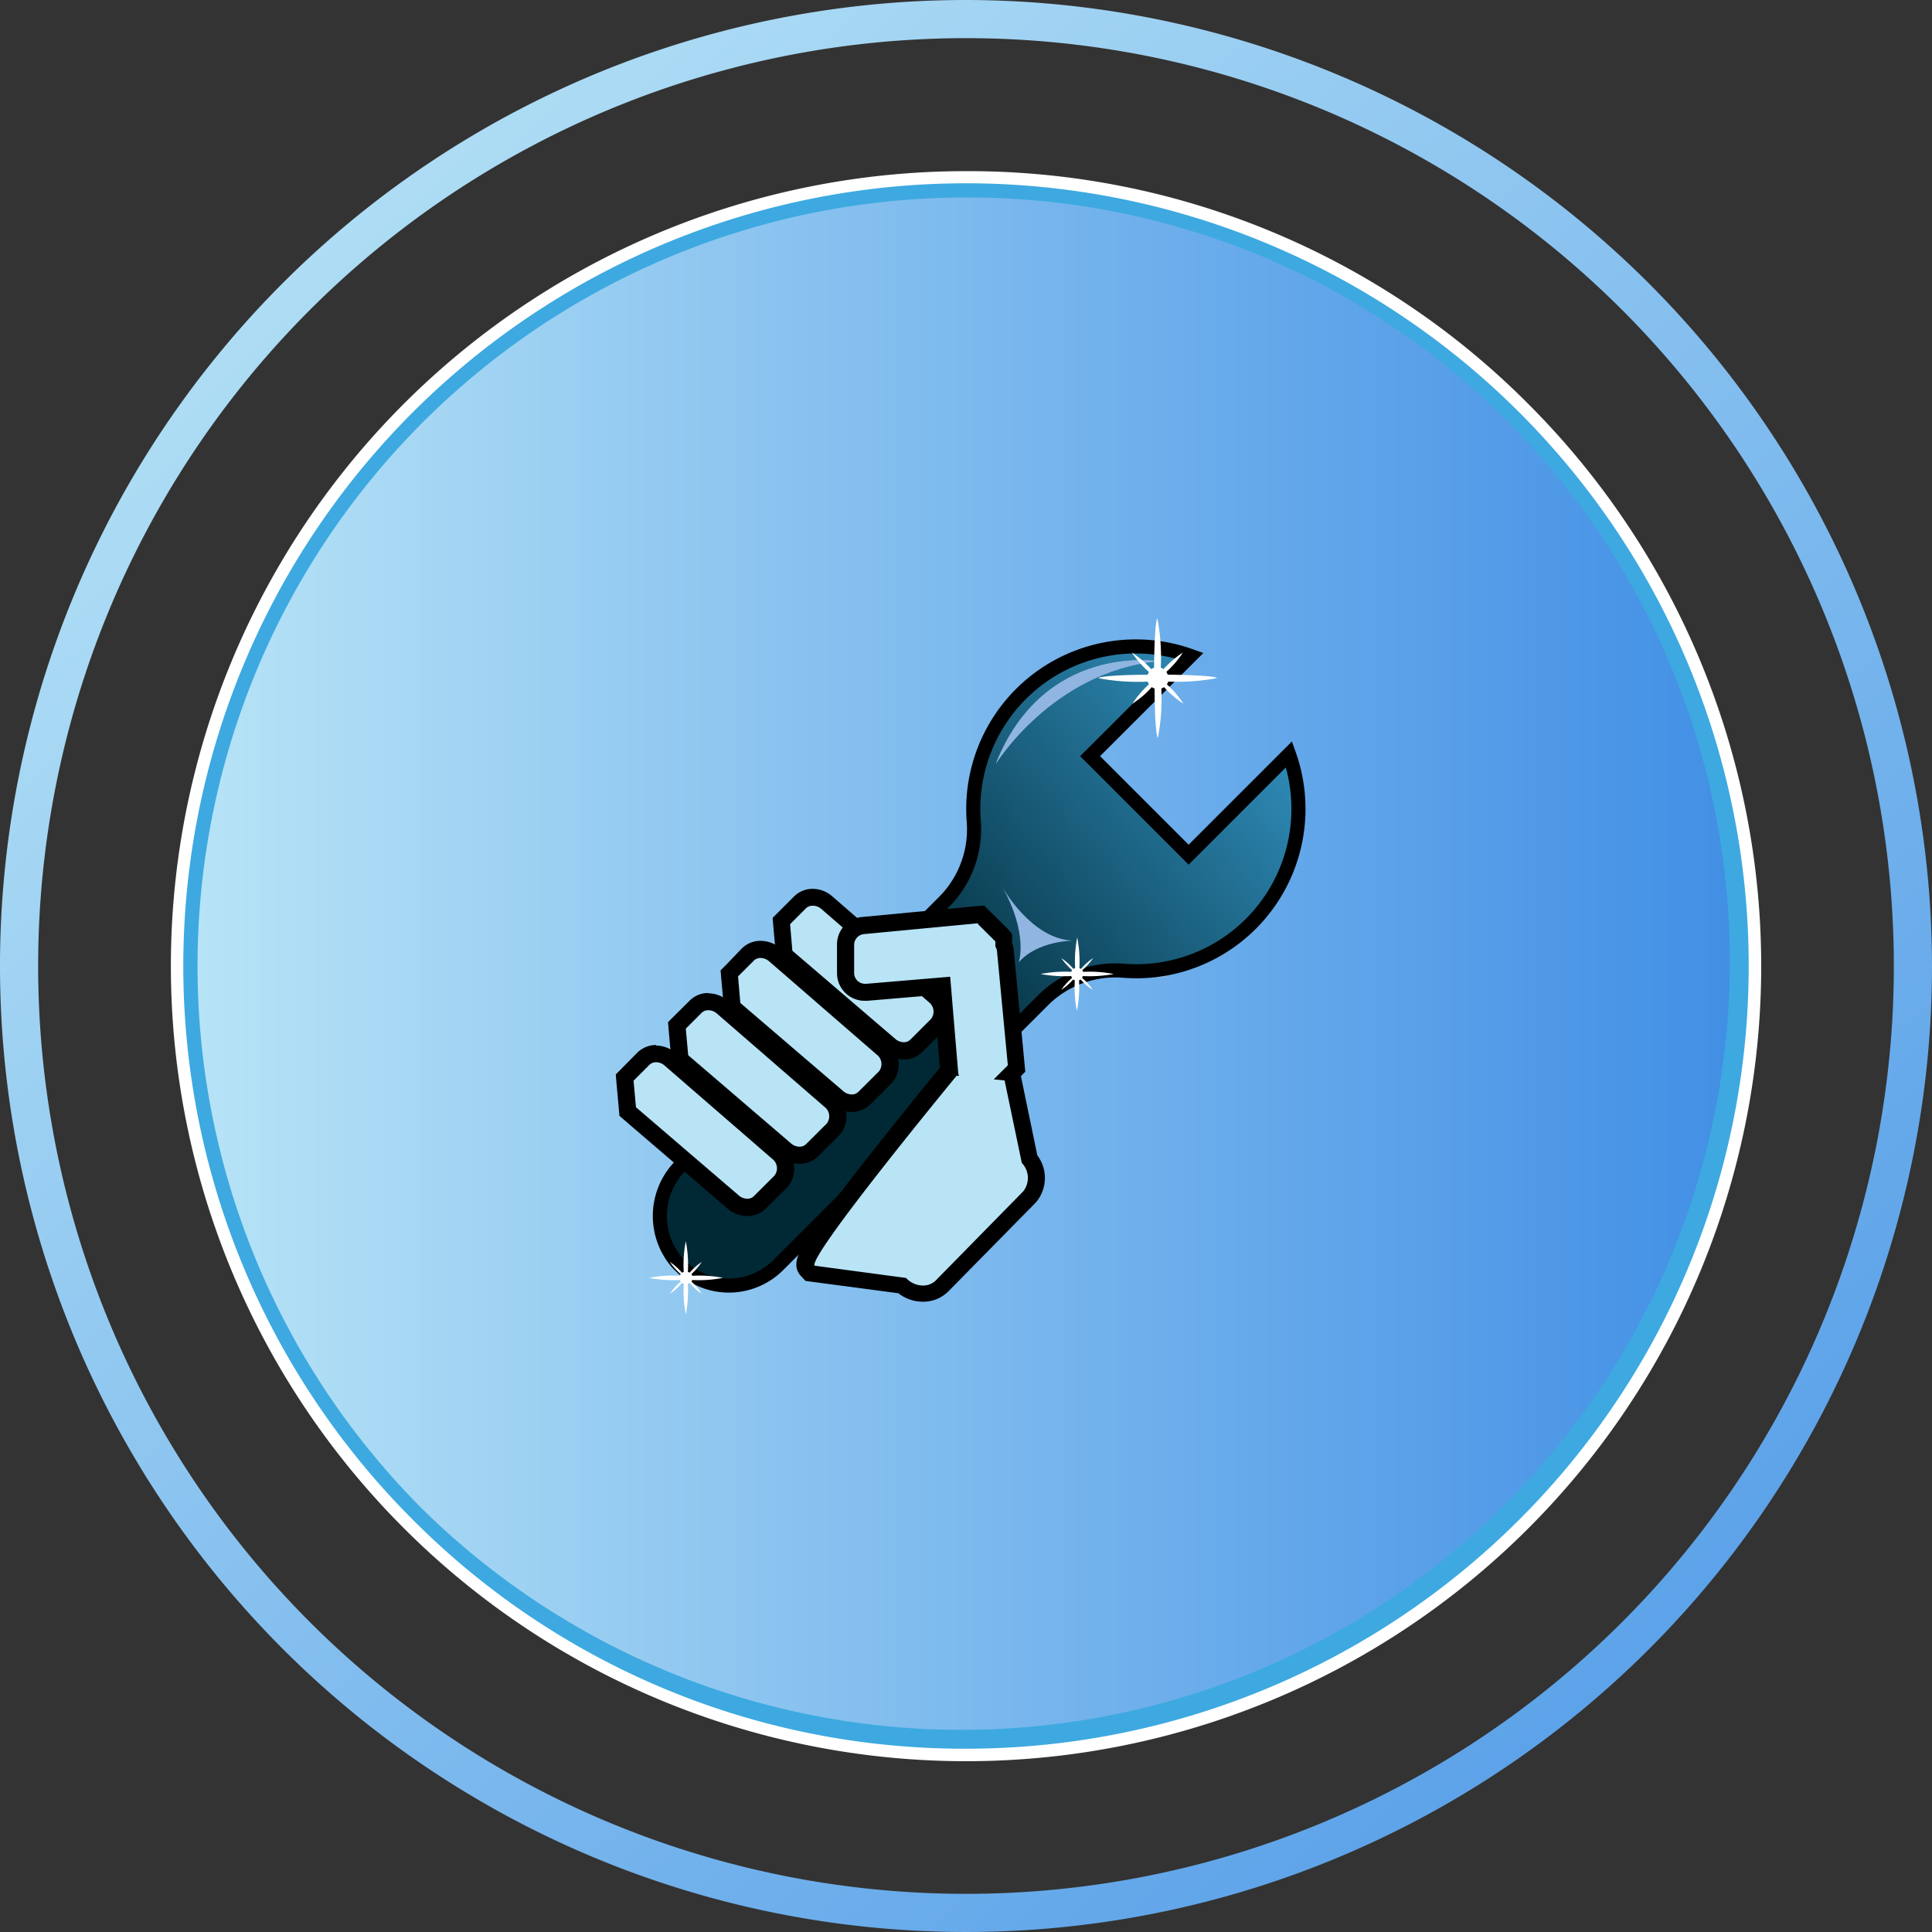
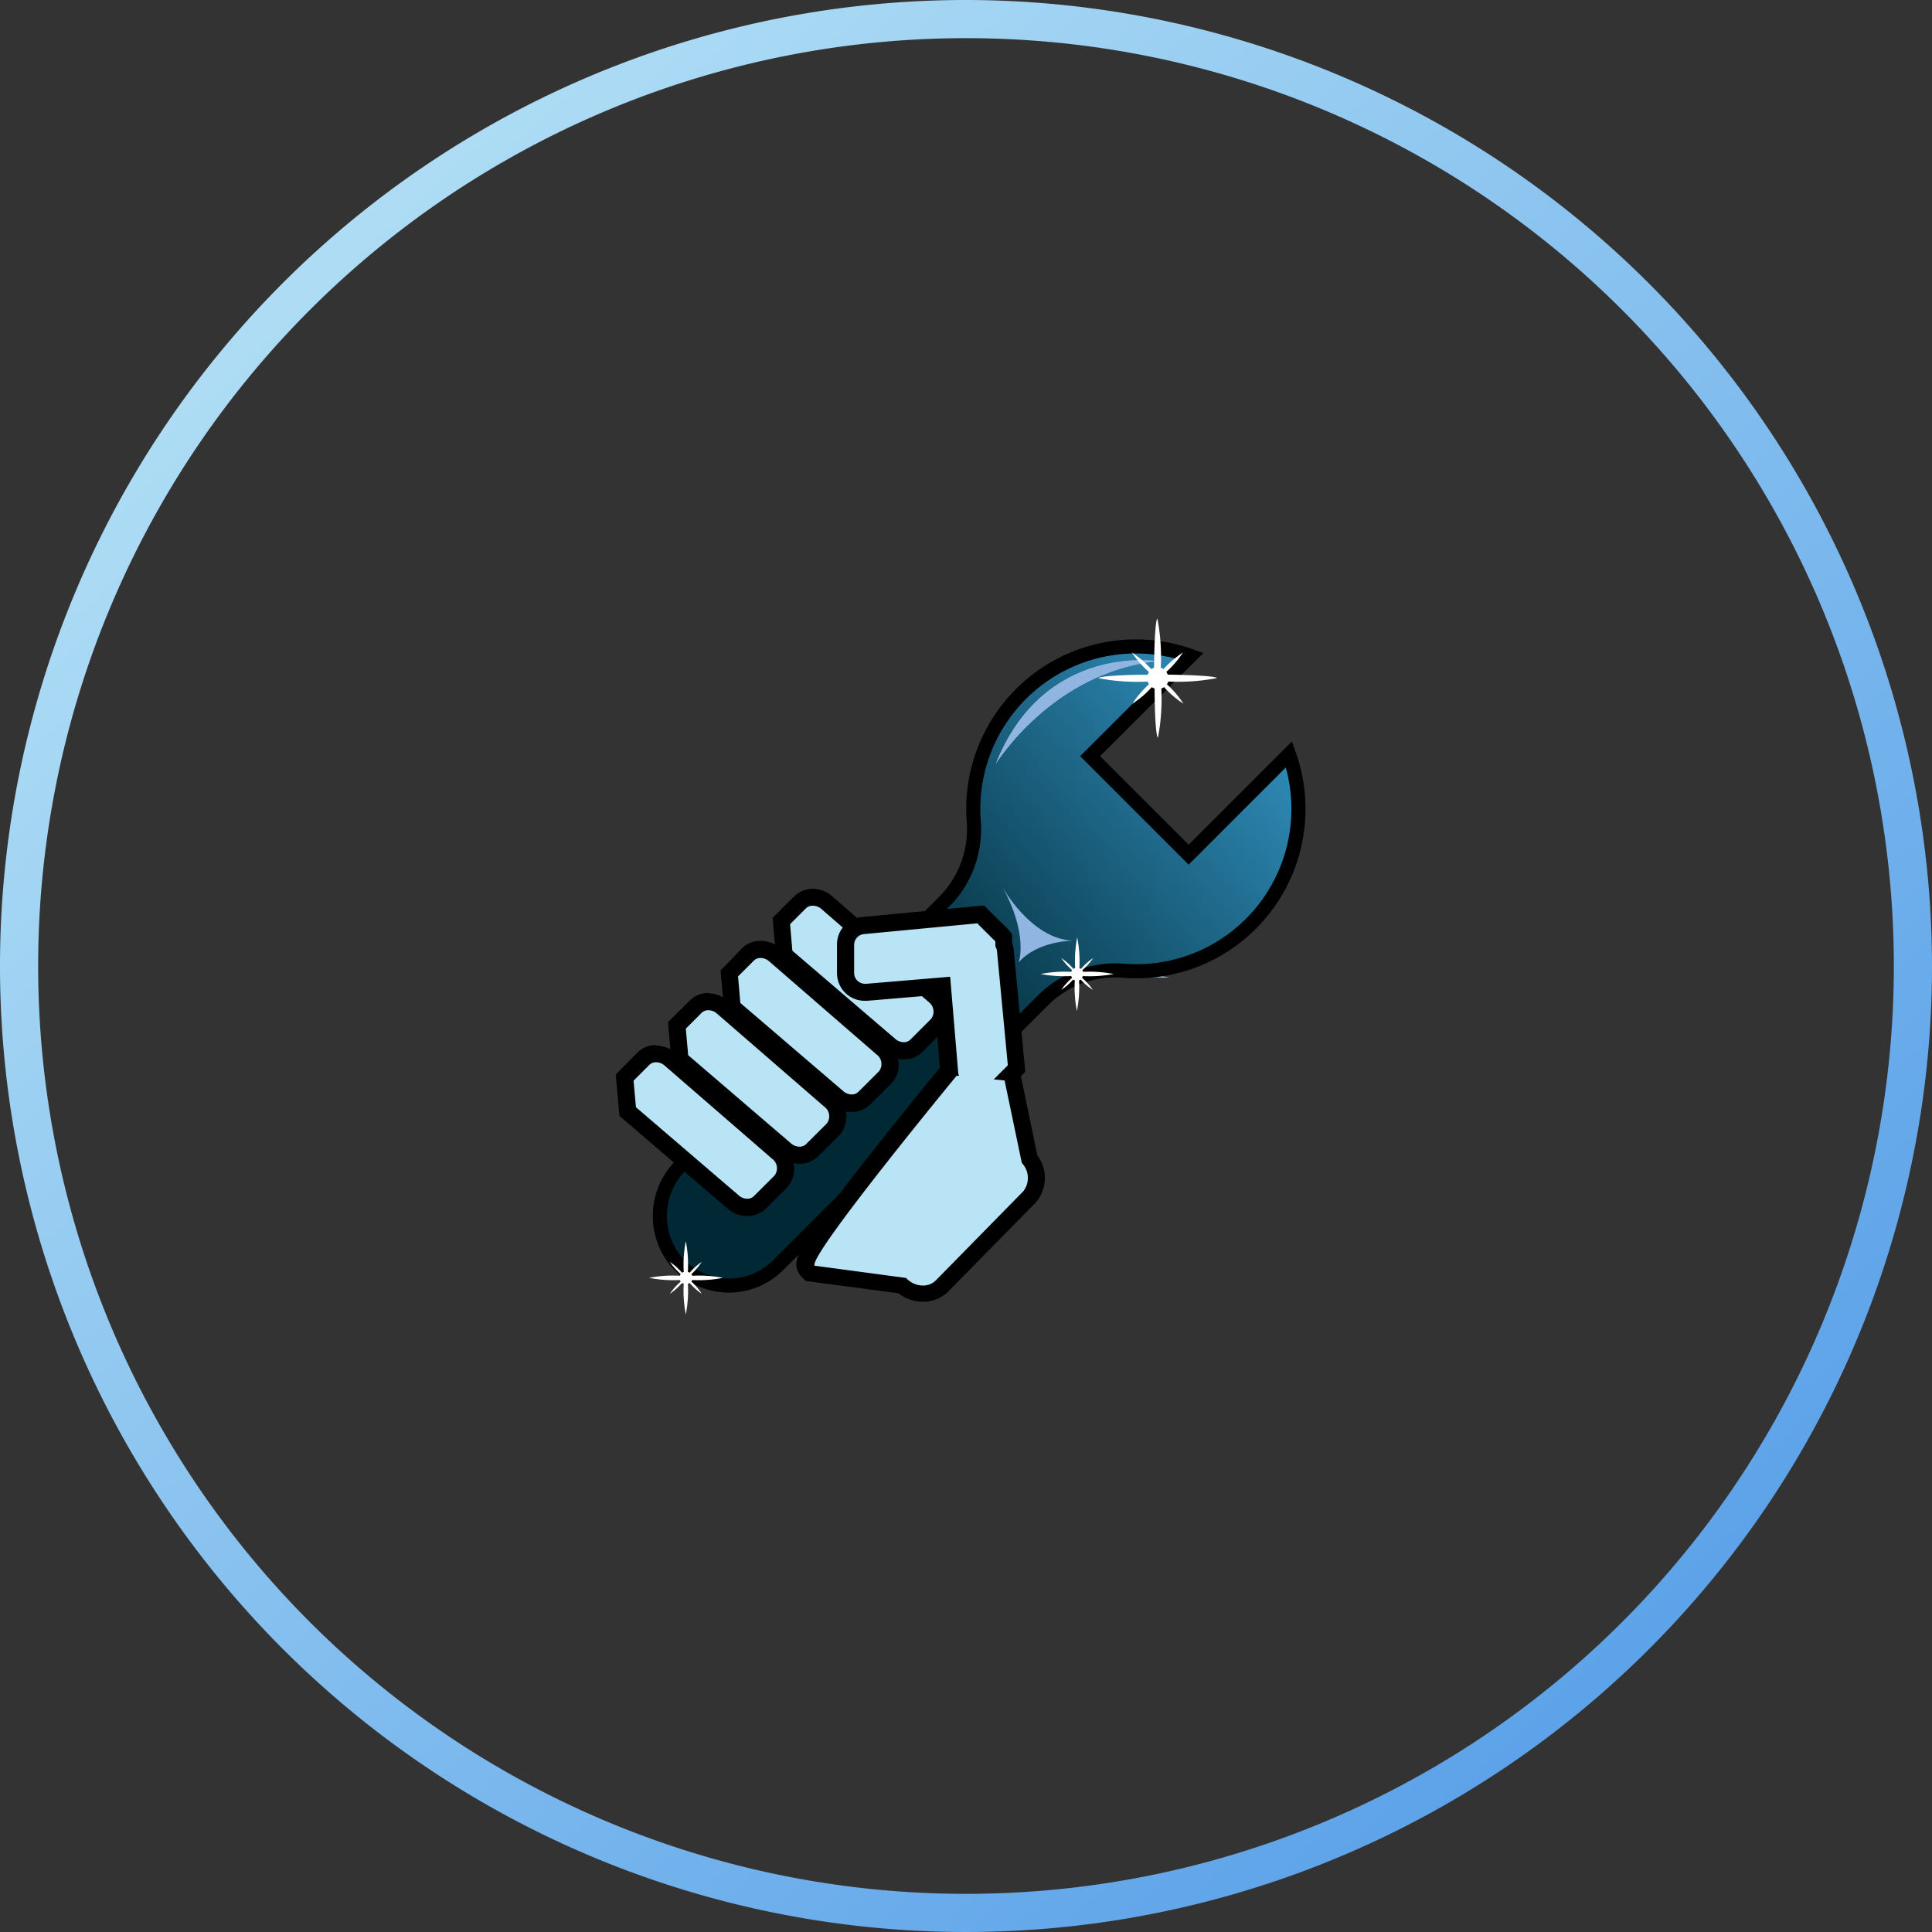
<svg xmlns="http://www.w3.org/2000/svg" xmlns:xlink="http://www.w3.org/1999/xlink" viewBox="0 0 178.24 178.24">
  <rect x="0" y="0" width="178.24" height="178.24" fill="#333333" stroke="none" />
  <defs>
    <style>.cls-1{fill:url(#Unbenannter_Verlauf_8);}.cls-2{fill:url(#Unbenannter_Verlauf_8-2);}.cls-3{fill:#fff;}.cls-4{fill:#3da9e0;}.cls-5{fill:#8fb5e0;}.cls-6{stroke:#000;stroke-miterlimit:10;stroke-width:1.3px;fill:url(#Unbenannter_Verlauf_17);}.cls-7{fill:#b8e4f6;}</style>
    <linearGradient id="Unbenannter_Verlauf_8" x1="16.47" y1="89.12" x2="161.74" y2="89.12" gradientUnits="userSpaceOnUse">
      <stop offset="0" stop-color="#b8e4f6" />
      <stop offset="1" stop-color="#408ee5" />
    </linearGradient>
    <linearGradient id="Unbenannter_Verlauf_8-2" x1="13.11" y1="7.5" x2="192.86" y2="200.52" xlink:href="#Unbenannter_Verlauf_8" />
    <linearGradient id="Unbenannter_Verlauf_17" x1="133.36" y1="49.85" x2="83.32" y2="93.25" gradientUnits="userSpaceOnUse">
      <stop offset="0.16" stop-color="#3da9e0" />
      <stop offset="1" stop-color="#012935" />
    </linearGradient>
  </defs>
  <g id="Ebene_2" data-name="Ebene 2">
    <g id="FINAL_SET" data-name="FINAL SET">
-       <path id="BG_Circle" data-name="BG Circle" class="cls-1" d="M89.12,161.77a72.65,72.65,0,0,1-51.37-124A72.65,72.65,0,0,1,140.49,140.49,72.17,72.17,0,0,1,89.12,161.77Z" />
      <path id="outer_kontur_circle_4" data-name="outer kontur circle 4" class="cls-2" d="M89.12,3.52a85.6,85.6,0,1,1-85.6,85.6,85.6,85.6,0,0,1,85.6-85.6m0-3.52a89.12,89.12,0,1,0,89.12,89.12A89.22,89.22,0,0,0,89.12,0Z" />
      <path id="inner_kontur_circle_3" data-name="inner kontur circle 3" class="cls-2" d="M89.12,9.79A79.33,79.33,0,1,1,33,33,79.11,79.11,0,0,1,89.12,9.79m0-3.53A82.86,82.86,0,0,0,30.53,147.71,82.86,82.86,0,1,0,147.71,30.53,82.32,82.32,0,0,0,89.12,6.26Z" />
-       <path id="white_kontur_circle_2" data-name="white kontur circle 2" class="cls-3" d="M89.12,17.14a72,72,0,1,1-50.9,21.08,71.79,71.79,0,0,1,50.9-21.08m0-1.35A73.33,73.33,0,0,0,37.27,141,73.33,73.33,0,0,0,141,37.27,72.84,72.84,0,0,0,89.12,15.79Z" />
-       <path id="gradient_kontur_circle_1" data-name="gradient kontur circle 1" class="cls-4" d="M89.12,161.33a71.73,71.73,0,0,1-51.06-21.15h0a72.21,72.21,0,1,1,51.06,21.15Zm0-143.11A70.89,70.89,0,0,0,39,139.25,70.89,70.89,0,0,0,139.25,39,70.39,70.39,0,0,0,89.12,18.22Z" />
      <path class="cls-5" d="M96.31,79.58a14.48,14.48,0,0,0,3.91,6.73,14.65,14.65,0,0,0,7.66,3.87A11.22,11.22,0,0,1,99.46,87,11,11,0,0,1,96.31,79.58Z" />
      <path class="cls-6" d="M115.41,85.22a15,15,0,0,0,3.51-15.63l-9.26,9.26-9.09-9.09,9.26-9.25a15,15,0,0,0-20,15.21,9.48,9.48,0,0,1-2.68,7.43L62.86,107.47a6.59,6.59,0,0,0-.45,8.94,6.43,6.43,0,0,0,9.38.31L96.27,92.24a9.44,9.44,0,0,1,7.43-2.68A14.94,14.94,0,0,0,115.41,85.22Z" />
      <path class="cls-5" d="M106.78,61s-10.47-1.7-14.9,9.45C91.88,70.45,97.08,62,106.78,61Z" />
      <path class="cls-5" d="M106.78,61s-10.47-1.7-14.9,9.45C91.88,70.45,97.08,62,106.78,61Z" />
      <path class="cls-7" d="M68.94,111.4a2,2,0,0,1-1.3-.5l-9.73-8.34-.28-3.14,1.72-1.72a1.69,1.69,0,0,1,1.18-.47,2,2,0,0,1,1.31.5l9.92,8.6a2.06,2.06,0,0,1,.72,1.47,1.72,1.72,0,0,1-.48,1.25l-1.88,1.87a1.66,1.66,0,0,1-1.18.48Z" />
      <path d="M60.53,98a1.18,1.18,0,0,1,.79.31l9.92,8.6a1.09,1.09,0,0,1,.2,1.56l-1.88,1.87a.83.83,0,0,1-.62.25,1.2,1.2,0,0,1-.79-.31l-9.48-8.13-.22-2.45,1.46-1.46a.86.86,0,0,1,.62-.24m0-1.59a2.47,2.47,0,0,0-1.74.71L57.33,98.6l-.52.52.06.74.22,2.44.06.65.49.42,9.48,8.13a2.77,2.77,0,0,0,1.82.69,2.42,2.42,0,0,0,1.74-.71l1.88-1.87a2.49,2.49,0,0,0,.71-1.84,2.85,2.85,0,0,0-1-2l-9.92-8.61a2.81,2.81,0,0,0-1.83-.7Z" />
      <path class="cls-7" d="M73.76,106.58a2,2,0,0,1-1.3-.5l-9.74-8.34-.27-3.14,1.72-1.72a1.67,1.67,0,0,1,1.18-.47,2,2,0,0,1,1.31.5l9.92,8.61A2.06,2.06,0,0,1,77.3,103a1.72,1.72,0,0,1-.48,1.25l-1.88,1.87a1.66,1.66,0,0,1-1.18.48Z" />
      <path d="M65.35,93.2a1.2,1.2,0,0,1,.79.31l9.92,8.6a1.09,1.09,0,0,1,.2,1.56l-1.88,1.87a.84.84,0,0,1-.62.25,1.2,1.2,0,0,1-.79-.31l-9.48-8.13-.22-2.45,1.46-1.46a.86.86,0,0,1,.62-.24m0-1.59a2.42,2.42,0,0,0-1.74.72l-1.46,1.45-.52.52.06.74.22,2.45.05.64.49.42,9.49,8.13a2.77,2.77,0,0,0,1.82.69,2.44,2.44,0,0,0,1.74-.71l1.88-1.87a2.49,2.49,0,0,0,.71-1.84,2.85,2.85,0,0,0-1-2l-9.92-8.61a2.81,2.81,0,0,0-1.83-.7Z" />
      <path class="cls-7" d="M78.58,101.76a1.94,1.94,0,0,1-1.3-.5l-9.74-8.34-.27-3.14L69,88.07a1.62,1.62,0,0,1,1.18-.48,2,2,0,0,1,1.31.5L81.4,96.7a2.08,2.08,0,0,1,.72,1.46,1.72,1.72,0,0,1-.48,1.25l-1.88,1.87a1.66,1.66,0,0,1-1.18.48Z" />
      <path d="M70.17,88.38a1.2,1.2,0,0,1,.79.31l9.92,8.6a1.09,1.09,0,0,1,.2,1.56l-1.88,1.87a.84.84,0,0,1-.62.25,1.2,1.2,0,0,1-.79-.31L68.3,92.53l-.21-2.45,1.45-1.45a.87.87,0,0,1,.63-.25m0-1.58a2.41,2.41,0,0,0-1.74.71L67,89l-.52.52.06.74.22,2.45,0,.64.49.42,9.49,8.14a2.81,2.81,0,0,0,1.82.68,2.44,2.44,0,0,0,1.74-.71L82.2,100a2.49,2.49,0,0,0,.71-1.84,2.82,2.82,0,0,0-1-2L72,87.49a2.8,2.8,0,0,0-1.83-.69Z" />
      <path class="cls-7" d="M83.4,96.94a2,2,0,0,1-1.31-.49L72.36,88.1,72.09,85l1.71-1.71A1.66,1.66,0,0,1,75,82.77a2,2,0,0,1,1.31.5l9.92,8.61a2,2,0,0,1,.71,1.46,1.67,1.67,0,0,1-.47,1.25l-1.88,1.87a1.66,1.66,0,0,1-1.18.48Z" />
      <path d="M75,83.56a1.2,1.2,0,0,1,.79.31l9.92,8.6A1.1,1.1,0,0,1,85.9,94L84,95.9a.84.84,0,0,1-.62.25,1.2,1.2,0,0,1-.79-.31l-9.49-8.13-.21-2.45,1.45-1.45a.87.87,0,0,1,.63-.25M75,82a2.45,2.45,0,0,0-1.75.71l-1.45,1.45-.52.52.06.74.22,2.45,0,.64.49.42,9.49,8.14a2.81,2.81,0,0,0,1.82.68A2.44,2.44,0,0,0,85.14,97L87,95.15a2.48,2.48,0,0,0,.71-1.84,2.82,2.82,0,0,0-1-2l-9.91-8.6A2.76,2.76,0,0,0,75,82Z" />
      <path class="cls-7" d="M85.08,119.39a2.89,2.89,0,0,1-1.91-.74l-8.46-1.14-.2-.21c-.55-.6-1.17-1.27,13-18.49L86.88,91l-7,.58H79.8A1.75,1.75,0,0,1,78,89.83V87.18a1.74,1.74,0,0,1,1.6-1.74l10.9-1,2.08,2.07v.61a1.8,1.8,0,0,1,.15.55l1,10.9-.44.43L95,106.93a2.7,2.7,0,0,1,0,3.5l-8,8.17a2.47,2.47,0,0,1-1.84.79Z" />
      <path d="M90.24,85.27l1.59,1.58v.48a.89.89,0,0,1,.15.42l1,10.53-1.3,1.3,1,.1,1.59,7.61a2,2,0,0,1,.14,2.61l-8,8.15a1.67,1.67,0,0,1-1.27.55,2.14,2.14,0,0,1-1.55-.7l-8.43-1.13c-.71-.77,13.09-17.52,13.09-17.52l.23,0a1,1,0,0,1-.08-.3l-.74-8.84-7.72.65H79.8a1,1,0,0,1-1-1V87.18a1,1,0,0,1,.88-1l10.53-1m.59-1.64-.73.06-10.53,1a2.53,2.53,0,0,0-2.32,2.53v2.65a2.55,2.55,0,0,0,2.55,2.55H80l6.15-.52.56,6.71c-.86,1-3.77,4.6-6.59,8.18-2,2.51-3.5,4.54-4.58,6.05-1.64,2.31-2.73,3.84-1.62,5l.39.42.57.08,8,1.06a3.65,3.65,0,0,0,2.24.78,3.26,3.26,0,0,0,2.42-1l8-8.13,0,0,0,0a3.47,3.47,0,0,0,.16-4.37L94.2,99.35v-.08l.39-.4-.07-.73-1-10.53a2.23,2.23,0,0,0-.15-.63v-.79L93,85.72l-1.6-1.57-.52-.52Z" />
      <path class="cls-5" d="M92.44,81.78s2.67,4.87,6.55,5c0,0-3.26,0-5,2C94,88.76,94.89,86.1,92.44,81.78Z" />
      <path class="cls-3" d="M112.26,62.56c0-.16-2-.29-4.53-.32a.85.85,0,0,0-.13-.25,8.89,8.89,0,0,0,1.53-1.79,9.32,9.32,0,0,0-1.79,1.53,1,1,0,0,0-.25-.13,19.09,19.09,0,0,0-.31-4.52c-.16,0-.29,2-.31,4.52a1.26,1.26,0,0,0-.26.13,9,9,0,0,0-1.79-1.53A9.32,9.32,0,0,0,106,62a1.15,1.15,0,0,0-.12.25c-2.58,0-4.53.16-4.53.32a19.14,19.14,0,0,0,4.53.31,1,1,0,0,0,.12.25,9.32,9.32,0,0,0-1.53,1.79,8.59,8.59,0,0,0,1.79-1.53.91.91,0,0,0,.26.13c0,2.57.15,4.53.31,4.53a19.21,19.21,0,0,0,.31-4.53.75.75,0,0,0,.25-.13,8.89,8.89,0,0,0,1.79,1.53,8.89,8.89,0,0,0-1.53-1.79.75.75,0,0,0,.13-.25A19.21,19.21,0,0,0,112.26,62.56Z" />
      <path class="cls-3" d="M66.69,117.89a11.19,11.19,0,0,0-2.83-.19.46.46,0,0,0-.07-.16,5.68,5.68,0,0,0,.95-1.12,5.54,5.54,0,0,0-1.12,1,.4.4,0,0,0-.16-.08,11.19,11.19,0,0,0-.19-2.83,11.19,11.19,0,0,0-.19,2.83.48.48,0,0,0-.16.08,5.54,5.54,0,0,0-1.12-1,5.54,5.54,0,0,0,1,1.12.48.48,0,0,0-.08.16,11.19,11.19,0,0,0-2.83.19,11.45,11.45,0,0,0,2.83.2.44.44,0,0,0,.08.15,5.54,5.54,0,0,0-1,1.12,5.68,5.68,0,0,0,1.12-1,.46.46,0,0,0,.16.07,11.19,11.19,0,0,0,.19,2.83,11.19,11.19,0,0,0,.19-2.83.39.39,0,0,0,.16-.07,5.68,5.68,0,0,0,1.12,1,5.68,5.68,0,0,0-.95-1.12.41.41,0,0,0,.07-.15A11.45,11.45,0,0,0,66.69,117.89Z" />
      <path class="cls-3" d="M102.75,89.86a11.4,11.4,0,0,0-2.82-.2.8.8,0,0,0-.08-.16,5.7,5.7,0,0,0,1-1.11,5.27,5.27,0,0,0-1.12,1l-.15-.08a11.4,11.4,0,0,0-.2-2.82,11.14,11.14,0,0,0-.19,2.82.8.8,0,0,0-.16.08,5.27,5.27,0,0,0-1.12-1,6,6,0,0,0,1,1.11.48.48,0,0,0-.08.16,11.45,11.45,0,0,0-2.83.2,12.43,12.43,0,0,0,2.83.19.48.48,0,0,0,.08.16,6,6,0,0,0-1,1.11A5.27,5.27,0,0,0,99,90.37a.8.8,0,0,0,.16.08,11.14,11.14,0,0,0,.19,2.82,11.4,11.4,0,0,0,.2-2.82l.15-.08a5.27,5.27,0,0,0,1.12.95,5.7,5.7,0,0,0-1-1.11.8.8,0,0,0,.08-.16A12.38,12.38,0,0,0,102.75,89.86Z" />
    </g>
  </g>
</svg>